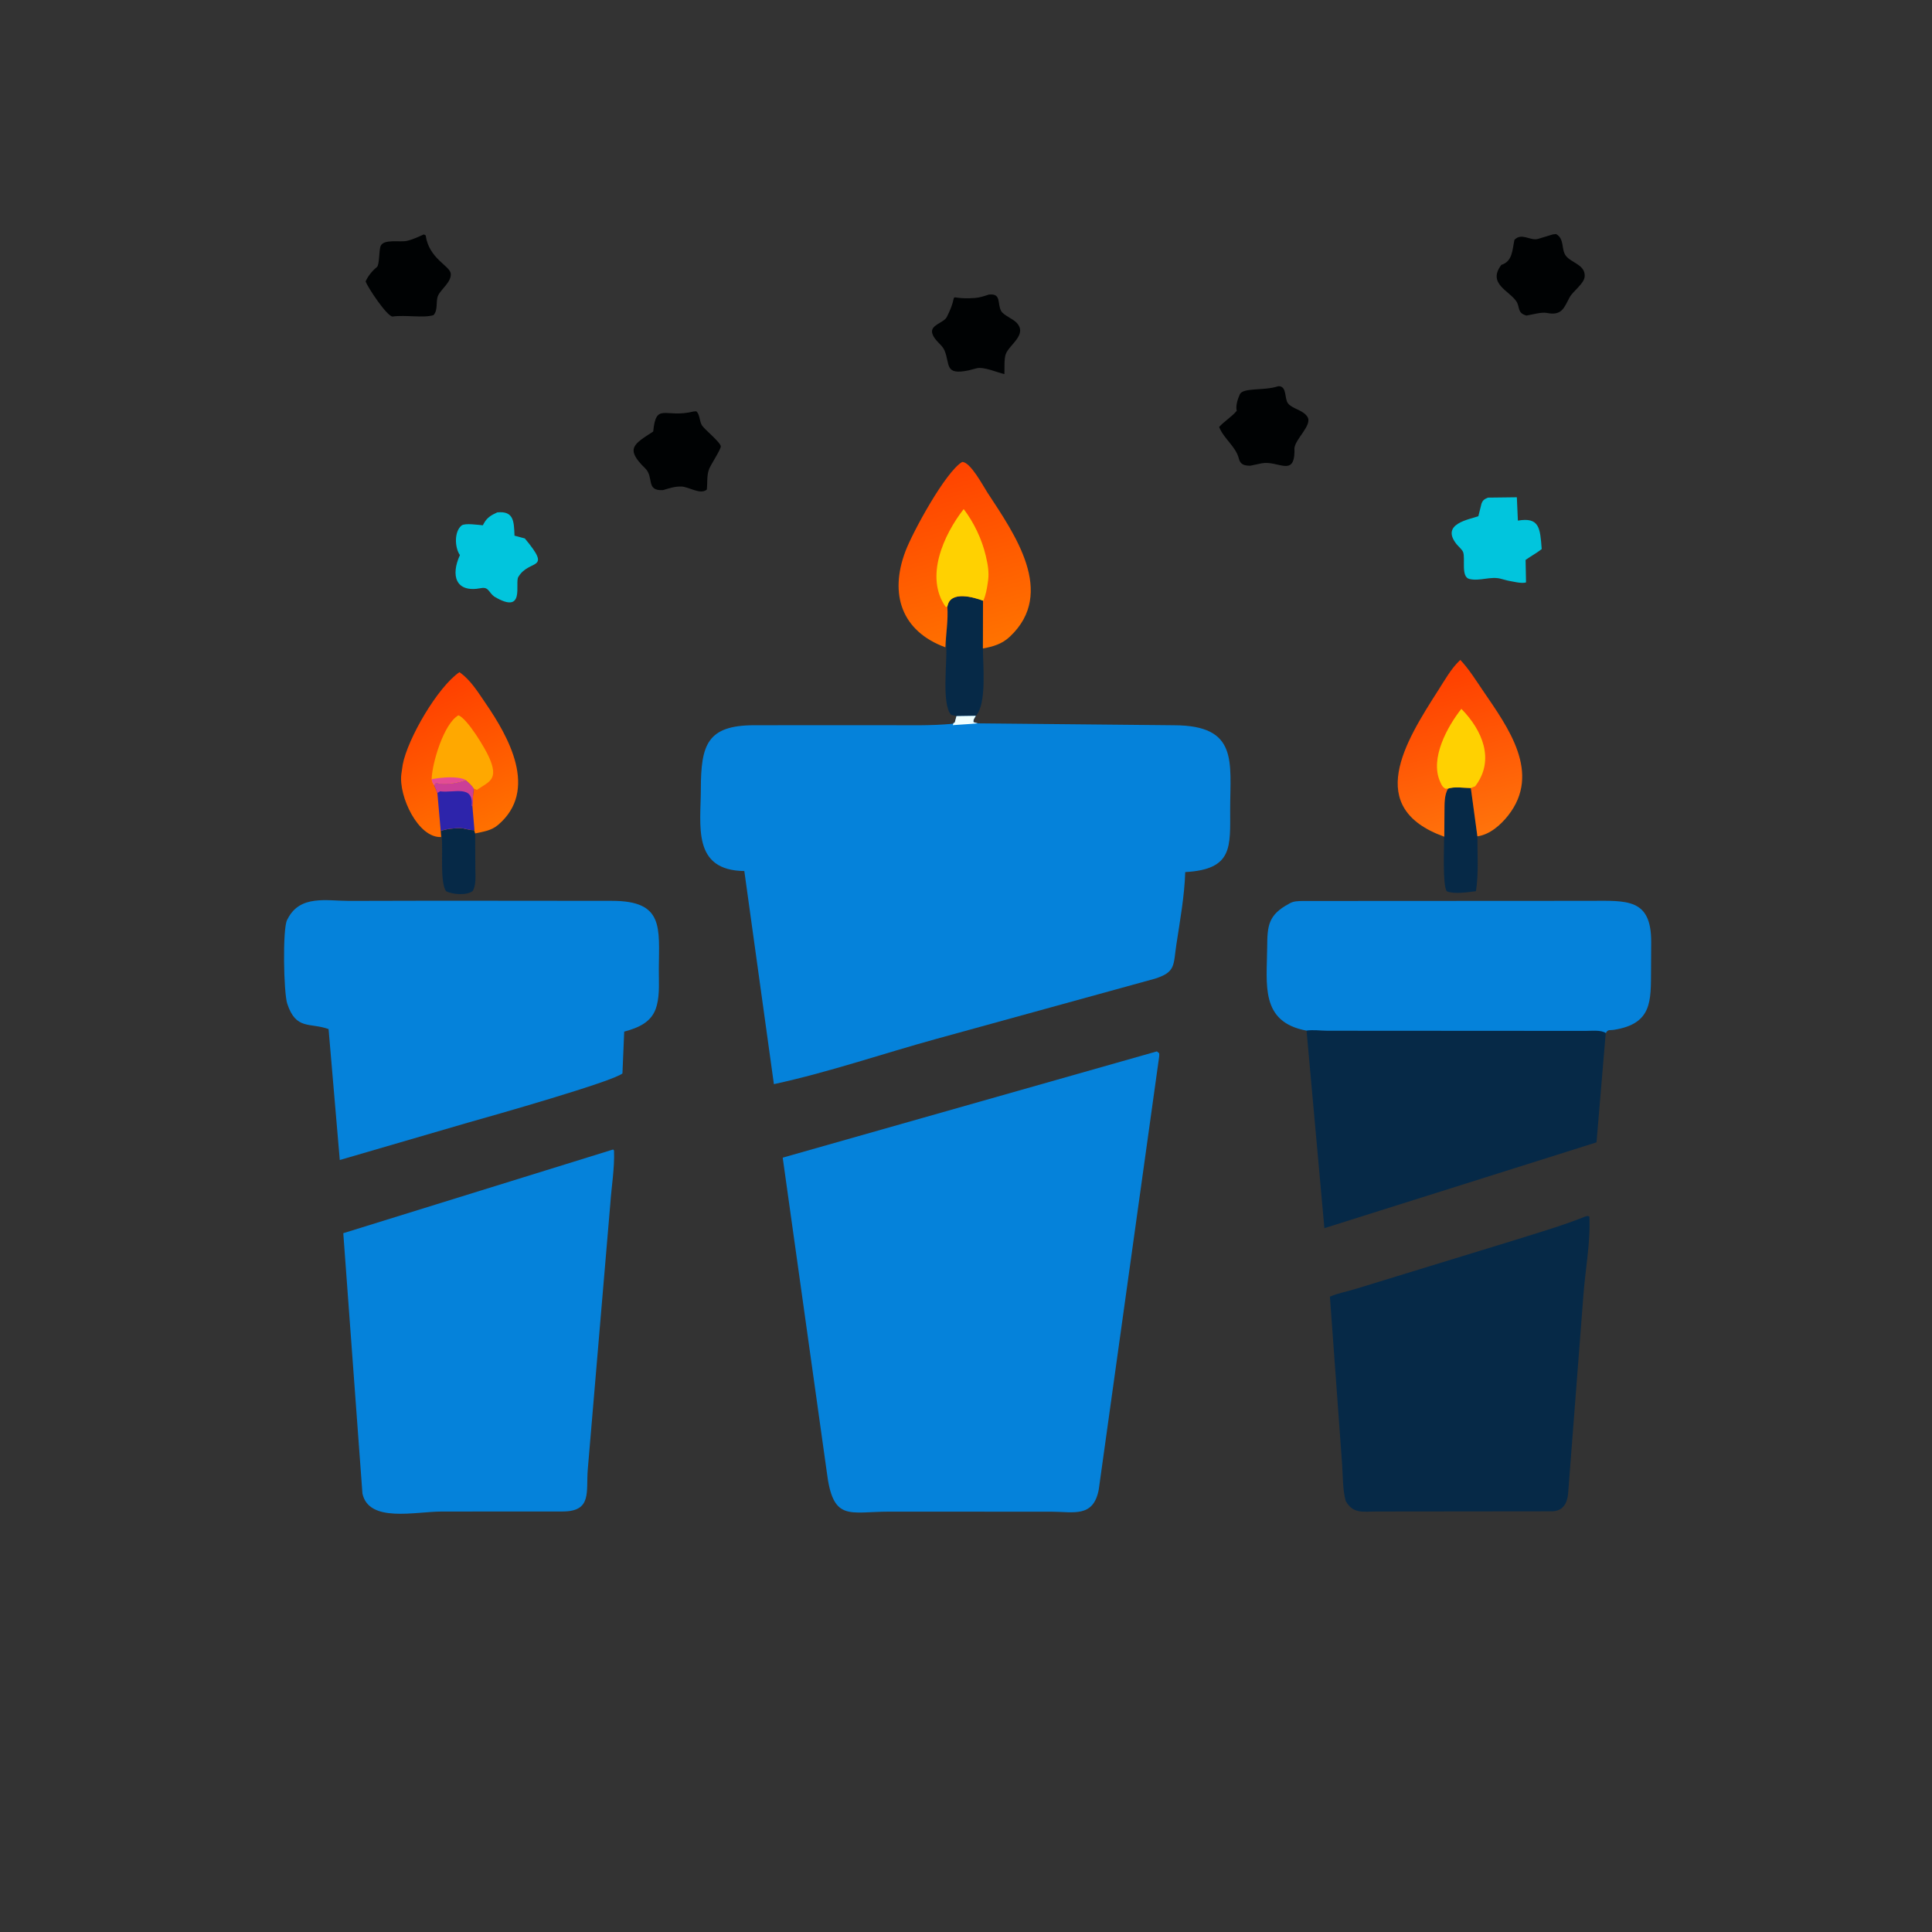
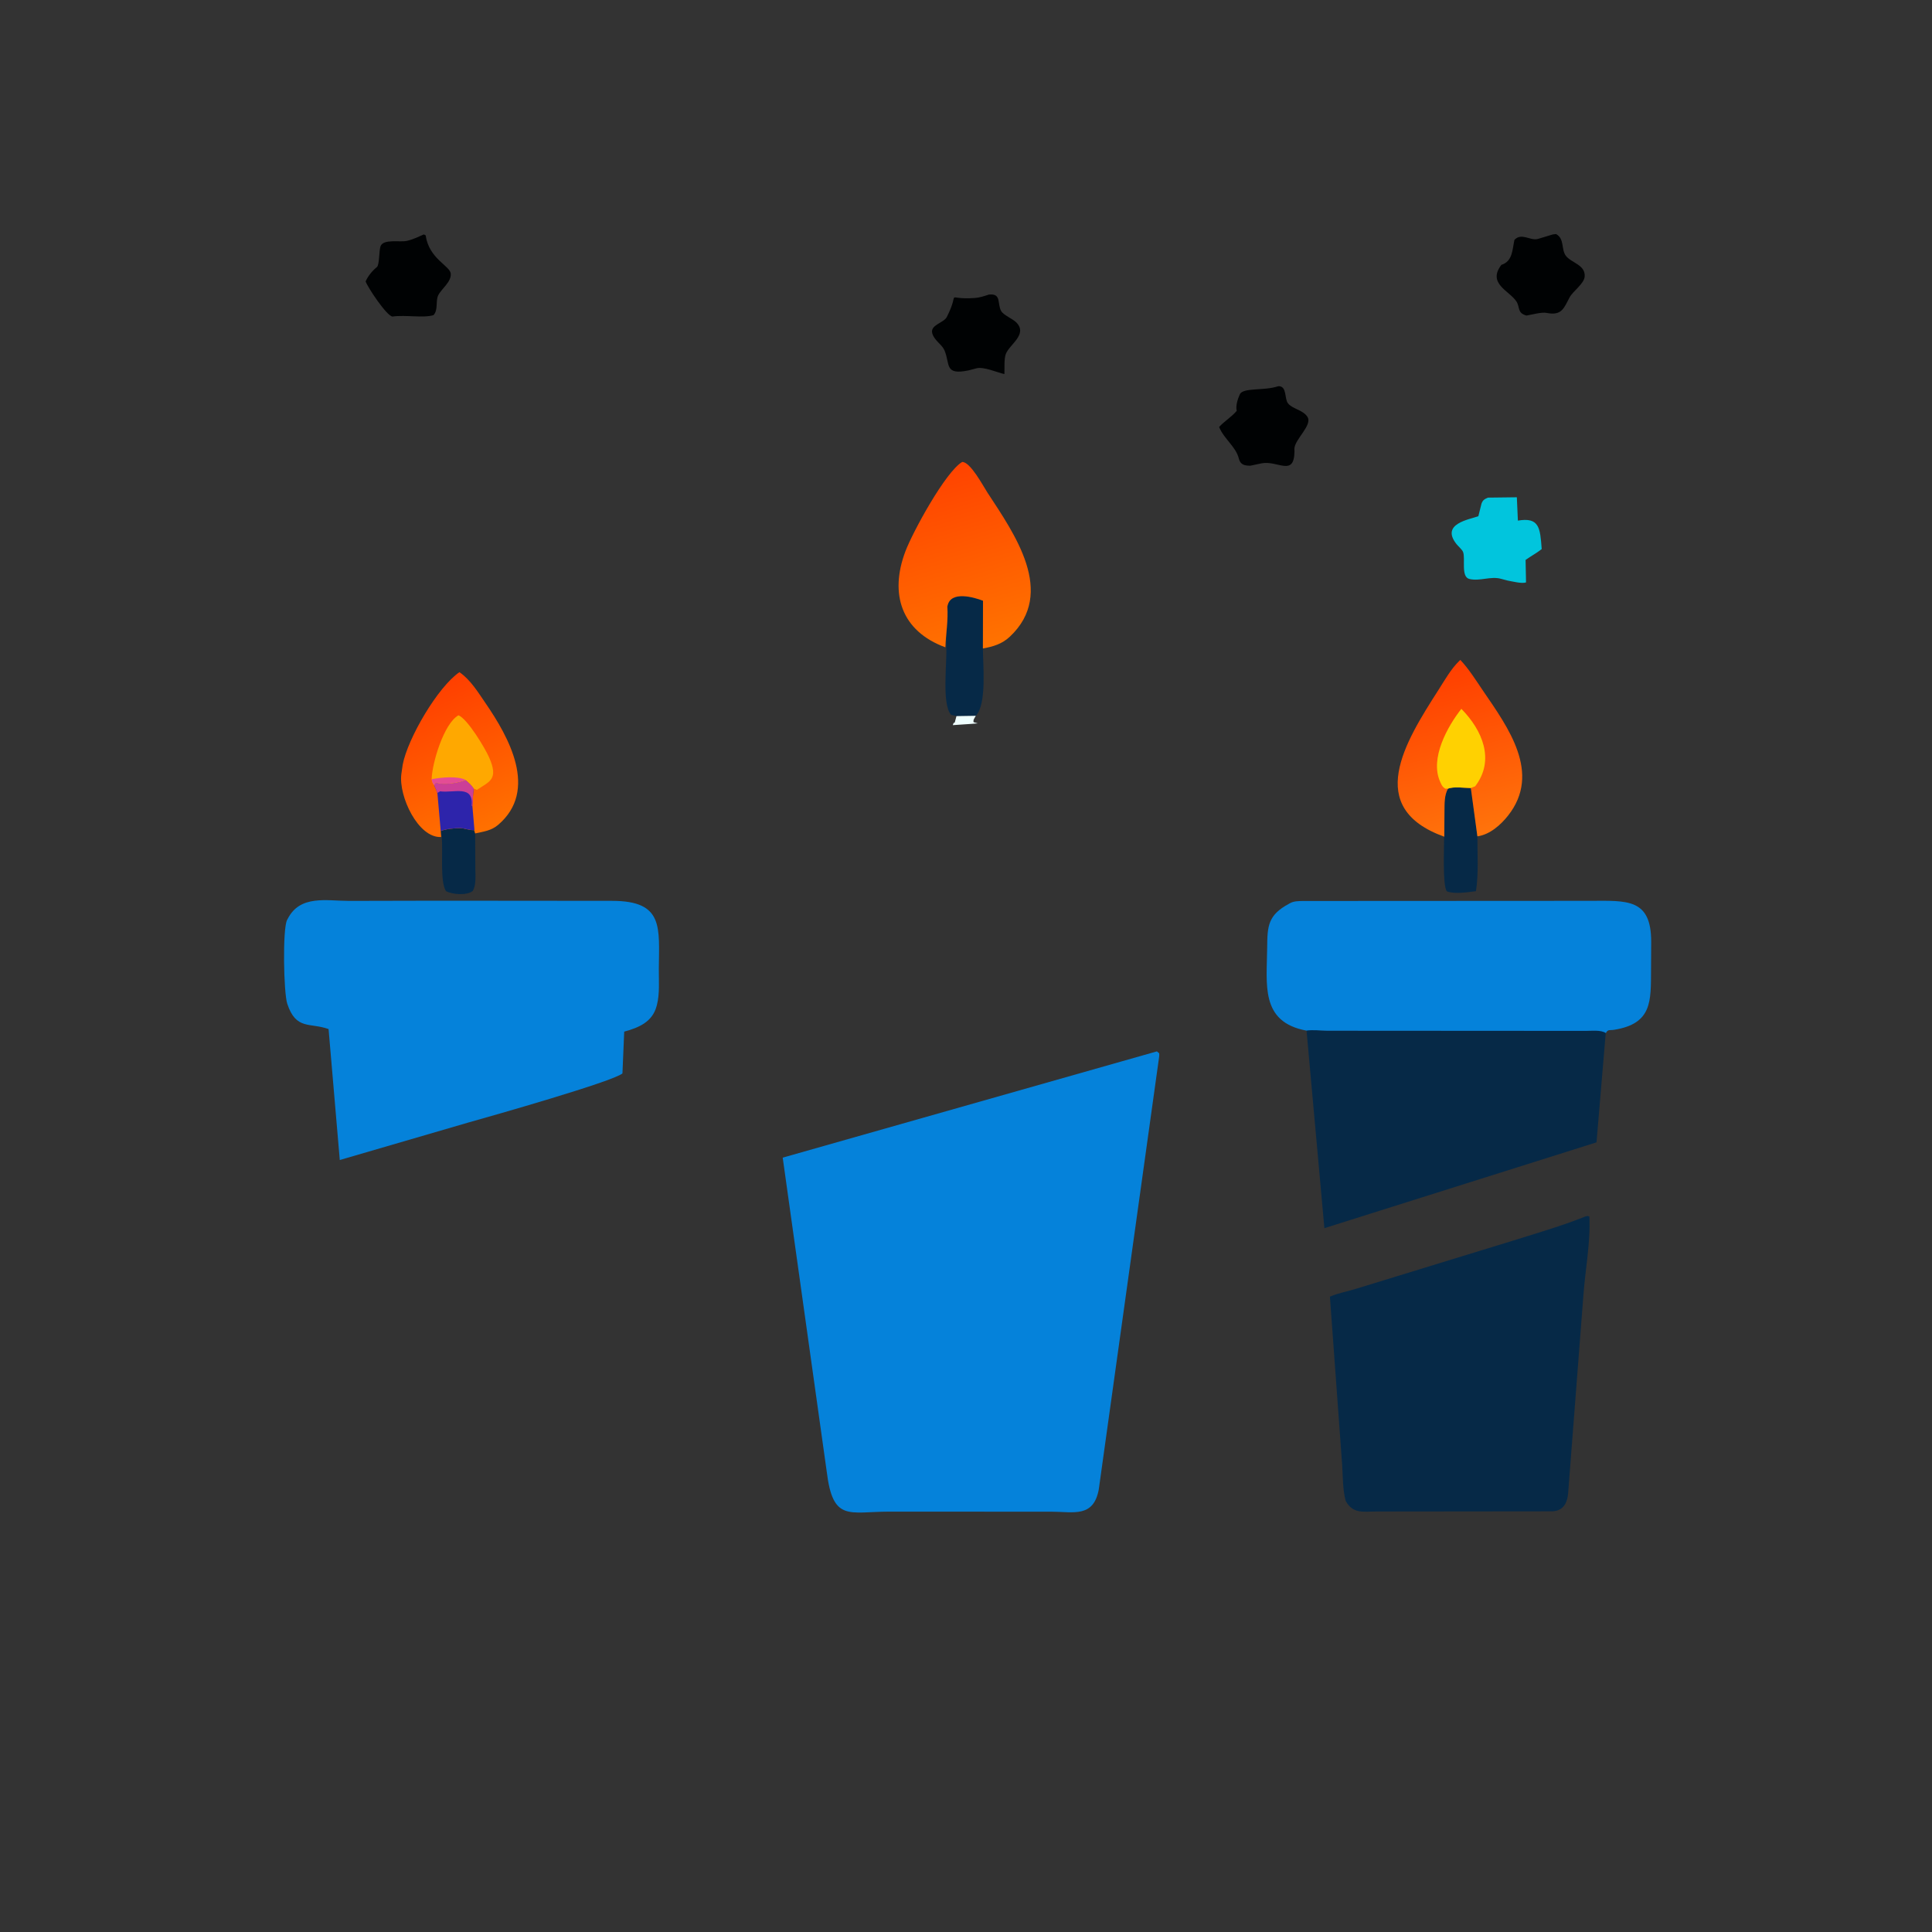
<svg xmlns="http://www.w3.org/2000/svg" version="1.1" style="display: block;" viewBox="0 0 2048 2048" width="640" height="640">
  <rect x="0" y="0" width="2048" height="2048" fill="#333333" stroke="none" />
  <defs>
    <linearGradient id="Gradient1" gradientUnits="userSpaceOnUse" x1="446.653" y1="732.725" x2="510.972" y2="880.193">
      <stop class="stop0" offset="0" stop-opacity="1" stop-color="rgb(255,63,0)" />
      <stop class="stop1" offset="1" stop-opacity="1" stop-color="rgb(255,112,0)" />
    </linearGradient>
    <linearGradient id="Gradient2" gradientUnits="userSpaceOnUse" x1="1518.34" y1="710.289" x2="1562.68" y2="884.608">
      <stop class="stop0" offset="0" stop-opacity="1" stop-color="rgb(255,62,0)" />
      <stop class="stop1" offset="1" stop-opacity="1" stop-color="rgb(255,115,11)" />
    </linearGradient>
    <linearGradient id="Gradient3" gradientUnits="userSpaceOnUse" x1="987.753" y1="500.931" x2="1040.53" y2="685.566">
      <stop class="stop0" offset="0" stop-opacity="1" stop-color="rgb(255,67,0)" />
      <stop class="stop1" offset="1" stop-opacity="1" stop-color="rgb(255,114,0)" />
    </linearGradient>
  </defs>
  <path transform="translate(0,0)" fill="rgb(6,41,71)" d="M 467.185 880.975 C 472.098 878.688 482.328 877.804 487.676 877.86 C 492.8 877.913 497.409 880.281 502.594 879.955 L 503.678 883.472 L 503.873 919.914 C 503.849 927.422 505.078 937.917 501.081 944.5 C 494.902 949.366 480.004 948.336 472.865 944.742 C 466.086 935.166 469.806 899.914 468.221 887.279 L 467.185 880.975 z" />
  <path transform="translate(0,0)" fill="rgb(6,41,71)" d="M 1534.81 836.02 C 1540.47 833.551 1552.78 835.278 1559.14 835.305 L 1566.1 886.559 C 1566.02 905.455 1567.55 926.051 1564.57 944.679 C 1556.23 945.734 1541.52 948.095 1533.69 944.81 C 1529.01 938.929 1530.88 897.465 1530.84 886.933 L 1531.2 859.909 C 1531.29 851.99 1530.93 843.143 1534.81 836.02 z" />
  <path transform="translate(0,0)" fill="rgb(6,41,71)" d="M 1004.01 643.134 L 1004.54 641.648 C 1008.33 626.088 1032.28 633.083 1042.35 636.796 L 1041.92 687.435 C 1041.87 703.759 1046.31 746.372 1034.4 758.797 L 1013.89 759.093 L 1008.21 757.754 C 998.083 746.523 1004.03 702.521 1003.1 686.184 C 1002.61 671.874 1005.27 657.535 1004.01 643.134 z" />
  <path transform="translate(0,0)" fill="rgb(0,2,3)" d="M 449.297 248.5 L 451.23 249.5 C 454.658 274.297 477.046 281.705 477.822 290.065 C 478.637 298.835 467.757 306.277 464.507 313.099 C 461.555 319.297 464.715 328.606 459.5 334.077 C 448.735 337.345 430.1 333.625 416.253 335.518 L 416.033 335.555 C 409.898 334.942 389.839 304.778 387.571 298.313 C 390.146 292.489 394.606 287.114 399.519 283.098 C 402.348 280.786 401.646 265.495 403.413 260.946 C 406.469 253.075 423.749 256.904 430.882 255.422 C 437.188 254.112 443.406 251.063 449.297 248.5 z" />
  <path transform="translate(0,0)" fill="rgb(0,2,3)" d="M 1048.28 312.248 L 1050.11 312.142 C 1061.27 311.847 1057.13 321.778 1061.18 329.547 C 1063.55 334.1 1073.57 337.818 1077.58 342.031 C 1089.55 354.634 1070 365.144 1066.19 375.28 C 1064.22 380.524 1064.99 390.692 1064.71 396.541 C 1057.24 394.945 1042.65 388.368 1035.03 390.452 L 1026.75 392.619 C 1000.72 398.077 1007.41 385.924 1001.14 371.292 C 998.493 365.12 990.766 361.284 988.355 353.748 C 985.343 344.339 1000.37 342.487 1003.64 336.05 C 1019.04 305.683 999.323 318.242 1033.46 315.868 C 1038.53 315.515 1043.48 313.81 1048.28 312.248 z" />
-   <path transform="translate(0,0)" fill="rgb(0,2,3)" d="M 735.227 436.193 L 738 435.986 C 741.915 438.785 741.295 446.499 744.148 451 C 746.865 455.287 764.324 469.295 764.078 473.319 C 763.863 476.845 753.697 492.215 751.764 497.035 C 748.966 504.014 750.135 511.696 749.239 519 C 742.349 524.735 730.469 516.095 722.406 515.746 C 715.603 515.451 709.17 517.661 702.726 519.554 C 684.231 520.518 693.552 505.804 683.93 496.452 C 662.295 475.427 671.844 470.885 692.429 457.435 C 695.529 425.868 704.922 443.762 735.227 436.193 z" />
  <path transform="translate(0,0)" fill="rgb(0,2,3)" d="M 1354.66 409.5 L 1355.9 409.367 C 1364.34 409.99 1361.41 422.56 1365.33 427.58 C 1369.95 433.496 1381.23 434.491 1385.94 441.878 C 1391.56 450.712 1372.35 465.655 1372.11 475.779 L 1372.22 478.484 C 1371.76 505.855 1354.55 487.801 1337.28 491.154 L 1325.43 493.662 C 1319.47 493.655 1314.82 492.801 1313.18 485.993 C 1310.17 473.538 1297.32 465.159 1292.32 452.615 C 1298.03 446.327 1305.51 442.049 1310.99 435.5 C 1309.63 430.244 1312.06 422.921 1314.26 418.022 C 1317.6 410.599 1339.97 414.441 1354.66 409.5 z" />
  <path transform="translate(0,0)" fill="rgb(0,2,3)" d="M 1646.05 248.5 L 1649.5 248.101 C 1658.7 253.17 1654.7 264.214 1659.84 271.088 C 1665.54 278.725 1680.6 280.554 1679.84 293 C 1679.37 300.75 1667.38 308.558 1663.77 315.362 C 1657.73 326.754 1655.51 334.886 1639.56 331.71 C 1633.95 330.592 1624.11 333.585 1618.07 334.502 C 1608 331.685 1611.49 325.617 1607.37 319.42 C 1599.89 308.15 1576.39 300.64 1591.5 280.775 C 1603.48 276.99 1603.05 264.939 1605.37 254.245 C 1613.06 246.205 1622.14 255.629 1630.4 253.243 L 1646.05 248.5 z" />
-   <path transform="translate(0,0)" fill="rgb(1,197,221)" d="M 527.132 543.162 C 544.659 541.374 544.834 552.7 545.396 567.824 L 556.336 570.77 C 585.869 606.122 561.163 591.891 549.424 611.629 C 545.466 618.283 557.333 652.358 523.887 632.366 C 517.871 627.865 518.015 621.867 509.887 623.449 C 482.506 628.781 477.776 609.646 487.53 588.413 C 481.998 580.526 481.285 563.658 489.242 557.078 C 492.686 554.229 507.244 556.458 511.814 556.843 L 513.104 554.5 C 516.47 548.455 521.049 545.911 527.132 543.162 z" />
  <path transform="translate(0,0)" fill="rgb(1,197,221)" d="M 1577.32 527.5 L 1607.92 527.128 L 1609.02 551.876 C 1631.84 547.995 1632.63 559.645 1634.26 582.057 C 1628.8 586.403 1622.83 589.472 1617.18 593.543 L 1617.66 617.381 C 1613.15 618.954 1603.13 616.287 1598.25 615.444 L 1591.27 613.608 C 1580.2 610.459 1568.52 616.459 1557.5 613.695 C 1548.45 611.427 1553.58 592.159 1550.95 585.195 C 1549.96 582.6 1545.92 579.205 1544.12 576.969 C 1526.54 555.126 1557.63 550.73 1567.12 547.201 L 1570.45 533.881 C 1571.89 529.945 1573.74 529.046 1577.32 527.5 z" />
  <path transform="translate(0,0)" fill="url(#Gradient1)" d="M 467.657 887.279 C 443.197 888.574 422.471 843.98 425.431 820.654 L 426.895 810.5 C 432.184 782.785 464.056 728.158 487.027 712.528 C 498.896 720.746 506.746 733.818 514.762 745.495 C 539.142 781.007 571.212 837.775 527.917 874.5 C 520.749 880.58 512.587 881.518 503.678 883.472 L 502.594 879.955 C 497.409 880.281 492.8 877.913 487.676 877.86 C 482.328 877.804 472.098 878.688 467.185 880.975 L 467.657 887.279 z" />
  <path transform="translate(0,0)" fill="rgb(45,36,171)" d="M 460.174 832.156 L 462.058 829.5 C 470.401 832.641 485.542 829.949 493.764 826.947 C 496.954 829.746 499.893 832.192 502.165 835.837 C 501.207 842.399 501.299 848.161 500.76 854.688 L 502.964 879.955 C 497.409 880.281 492.8 877.913 487.676 877.86 C 482.328 877.804 472.098 878.688 467.185 880.975 L 463.663 840.792 C 462.74 837.816 461.395 834.996 460.174 832.156 z" />
  <path transform="translate(0,0)" fill="rgb(203,63,151)" d="M 460.174 832.156 L 462.058 829.5 C 470.401 832.641 485.542 829.949 493.764 826.947 C 496.954 829.746 499.893 832.192 502.165 835.837 C 501.207 842.399 501.299 848.161 500.76 854.688 L 500.066 854.175 C 502.062 831.543 481.305 840.867 466.56 838.829 L 463.592 840.562 C 462.74 837.816 461.395 834.996 460.174 832.156 z" />
  <path transform="translate(0,0)" fill="rgb(255,168,0)" d="M 457.567 826.007 C 457.969 809.053 470.487 766.852 486 758.249 C 495.582 761.99 514.183 793.082 518.494 802.88 C 528.84 826.393 518.883 828.363 505.5 837.327 L 502.165 835.837 C 499.893 832.192 496.954 829.746 493.764 826.947 C 485.542 829.949 470.401 832.641 462.058 829.5 L 460.174 832.156 C 458.342 830.317 458.098 828.439 457.567 826.007 z" />
  <path transform="translate(0,0)" fill="rgb(228,76,149)" d="M 457.567 826.007 C 467.474 824.087 484.758 822.319 493.764 826.774 C 485.542 829.949 470.401 832.641 462.058 829.5 L 460.174 832.156 C 458.342 830.317 458.098 828.439 457.567 826.007 z" />
  <path transform="translate(0,0)" fill="url(#Gradient2)" d="M 1531 886.933 C 1445.89 856.434 1489.19 786.945 1524.75 731.478 C 1531.19 721.436 1538.09 709.124 1546.64 700.85 L 1548.03 699.555 C 1557.33 709.473 1564.56 721.206 1572.2 732.404 C 1598.72 771.25 1634.13 819.421 1598.68 864.482 C 1590.74 874.577 1579.21 884.742 1566.1 886.559 L 1559.14 835.305 C 1552.78 835.278 1540.47 833.551 1534.93 836.02 C 1530.93 843.143 1531.29 851.99 1531.2 859.909 L 1531 886.933 z" />
  <path transform="translate(0,0)" fill="rgb(255,209,1)" d="M 1534.93 836.02 L 1532.03 836.025 C 1529.34 834.344 1528.46 832.79 1527.16 829.907 L 1526.5 828.392 C 1515.63 803.874 1534.32 770.144 1549.11 751.409 C 1571.33 773.99 1585.05 805.693 1563.74 833.5 L 1559.14 835.305 C 1552.78 835.278 1540.47 833.551 1534.93 836.02 z" />
  <path transform="translate(0,0)" fill="url(#Gradient3)" d="M 1002.14 686.184 C 955.429 669.046 942.652 629.591 959.811 584.328 C 967.604 563.769 1002.24 500.152 1019.92 489.712 C 1028.59 489.374 1042.32 515.429 1046.77 522.239 C 1075.08 565.568 1120.01 628.355 1070.5 674.882 C 1062.18 682.704 1052.95 685.372 1041.91 687.435 L 1042.02 636.796 C 1032.28 633.083 1008.33 626.088 1004.54 641.648 L 1004.23 643.134 C 1005.27 657.535 1002.61 671.874 1002.14 686.184 z" />
-   <path transform="translate(0,0)" fill="rgb(255,209,1)" d="M 1004.23 643.134 L 1002.51 643.43 C 980.037 611.603 1000.24 567.024 1021.55 539.636 C 1032.37 553.83 1040.74 571.369 1044.88 588.787 L 1045.27 590.5 C 1047.19 598.551 1048.55 607.013 1047.44 615.285 L 1047.19 617 C 1046.25 623.668 1045.1 630.612 1042.35 636.796 C 1032.28 633.083 1008.33 626.088 1004.54 641.648 L 1004.23 643.134 z" />
  <path transform="translate(0,0)" fill="rgb(6,41,71)" d="M 1384.89 1091.32 C 1391.95 1091.45 1399.79 1092.53 1407 1092.6 L 1680.81 1092.77 C 1686.46 1092.77 1697.24 1091.49 1702.29 1093.26 L 1692.37 1210.94 L 1403.91 1301.91 L 1384.89 1091.32 z" />
  <path transform="translate(0,0)" fill="rgb(5,130,218)" d="M 1384.85 1092.48 C 1335.54 1083.33 1342.96 1043.3 1343.26 1004.23 C 1343.43 981.26 1344.28 969.882 1366.5 957.965 L 1367.75 957.265 C 1371.71 955.18 1376.41 955.192 1380.79 955.082 L 1685.33 954.923 C 1724.54 954.817 1750.43 952.063 1750.33 998.513 L 1750.17 1028.46 C 1749.93 1061.06 1751.59 1085.12 1711.06 1091.63 C 1706.42 1092.38 1704.35 1090.85 1702.29 1095.14 C 1697.24 1091.49 1686.46 1092.77 1680.81 1092.77 L 1407 1092.6 C 1399.79 1092.53 1391.95 1091.45 1384.85 1092.48 z" />
  <path transform="translate(0,0)" fill="rgb(6,41,71)" d="M 1680.59 1289.5 C 1682.68 1288.99 1682.6 1288.77 1684.78 1289.5 C 1686.16 1316.99 1680.4 1346.06 1678.44 1373.5 L 1662.24 1583.49 C 1661.17 1593.95 1656.66 1601.49 1645.79 1602.04 L 1459.49 1602.24 C 1445.33 1602.22 1434.35 1605.2 1426.48 1591 C 1423.24 1579.03 1423.57 1565.33 1422.75 1552.95 L 1409.77 1374.5 C 1417.88 1370.93 1427.28 1369.24 1435.82 1366.67 L 1603.84 1315.13 C 1629.63 1306.97 1655.46 1299.63 1680.59 1289.5 z" />
  <path transform="translate(0,0)" fill="rgb(5,130,218)" d="M 465.197 954.777 L 648.866 954.936 C 704.025 954.978 698.649 983.266 698.379 1027.44 C 698.306 1039.52 699.409 1053.42 696.381 1065.21 L 696.028 1066.5 C 691.594 1083.2 677.321 1089.36 661.686 1093.56 L 659.82 1137.84 C 650.121 1146.38 520.325 1183.25 496.52 1189.91 L 360.186 1229.66 L 348.3 1090.84 C 328.162 1083.69 313.909 1092.17 304.536 1064.12 C 300.612 1052.37 299.413 984.701 304.323 975.216 L 304.984 974 C 318.1 948.276 346.21 955.013 370.155 954.988 L 465.197 954.777 z" />
-   <path transform="translate(0,0)" fill="rgb(5,130,218)" d="M 649.972 1218.5 L 650.892 1219.62 C 651.603 1238.42 648.19 1257.79 646.91 1276.57 L 623.07 1557.57 C 621.114 1581.15 627.789 1602.16 596.623 1602.22 L 468.214 1602.29 C 440.152 1602.32 391.007 1614.55 384.199 1583.19 L 363.894 1307.24 L 649.972 1218.5 z" />
  <path transform="translate(0,0)" fill="rgb(5,130,218)" d="M 1226.36 1114.5 L 1228.78 1116.5 C 1229.21 1118.67 1228.31 1122.66 1228.07 1125 L 1164.71 1579.1 C 1159.02 1608.92 1138.09 1602.54 1115.17 1602.47 L 942.754 1602.39 C 899.706 1602.45 882.909 1613.47 876.38 1560.05 L 829.702 1227.15 L 1226.36 1114.5 z" />
-   <path transform="translate(0,0)" fill="rgb(5,130,218)" d="M 1013.89 759.122 L 1034.4 758.797 C 1033.12 761.139 1031.44 762.854 1032.01 765.527 L 1036.47 766.777 L 1244.53 768.796 C 1312.9 768.982 1304.06 807.386 1304.02 858.058 C 1303.98 897.505 1307.34 921.663 1256.4 924.433 C 1255.58 949.903 1250.84 976.026 1247 1001.22 C 1243.69 1022.91 1246.62 1030.42 1224.26 1037.45 L 992.229 1101.36 C 935.041 1117.13 878.363 1136.68 820.365 1149.24 L 789.019 923.338 C 733.373 922.642 742.897 875.087 742.929 836.621 C 742.967 789.403 749.636 768.841 799.545 768.773 L 938.958 768.721 C 962.589 768.704 986.478 769.475 1010.02 767.207 C 1010.94 766.151 1010.38 766.527 1012.05 765.96 L 1013.89 759.122 z" />
  <path transform="translate(0,0)" fill="rgb(239,255,255)" d="M 1013.89 759.122 L 1034.4 758.797 C 1033.12 761.139 1031.44 762.854 1032.01 765.527 L 1036.47 766.777 C 1027.88 767.622 1018.65 767.978 1010.02 768.673 C 1010.94 766.151 1010.38 766.527 1012.05 765.96 L 1013.89 759.122 z" />
</svg>